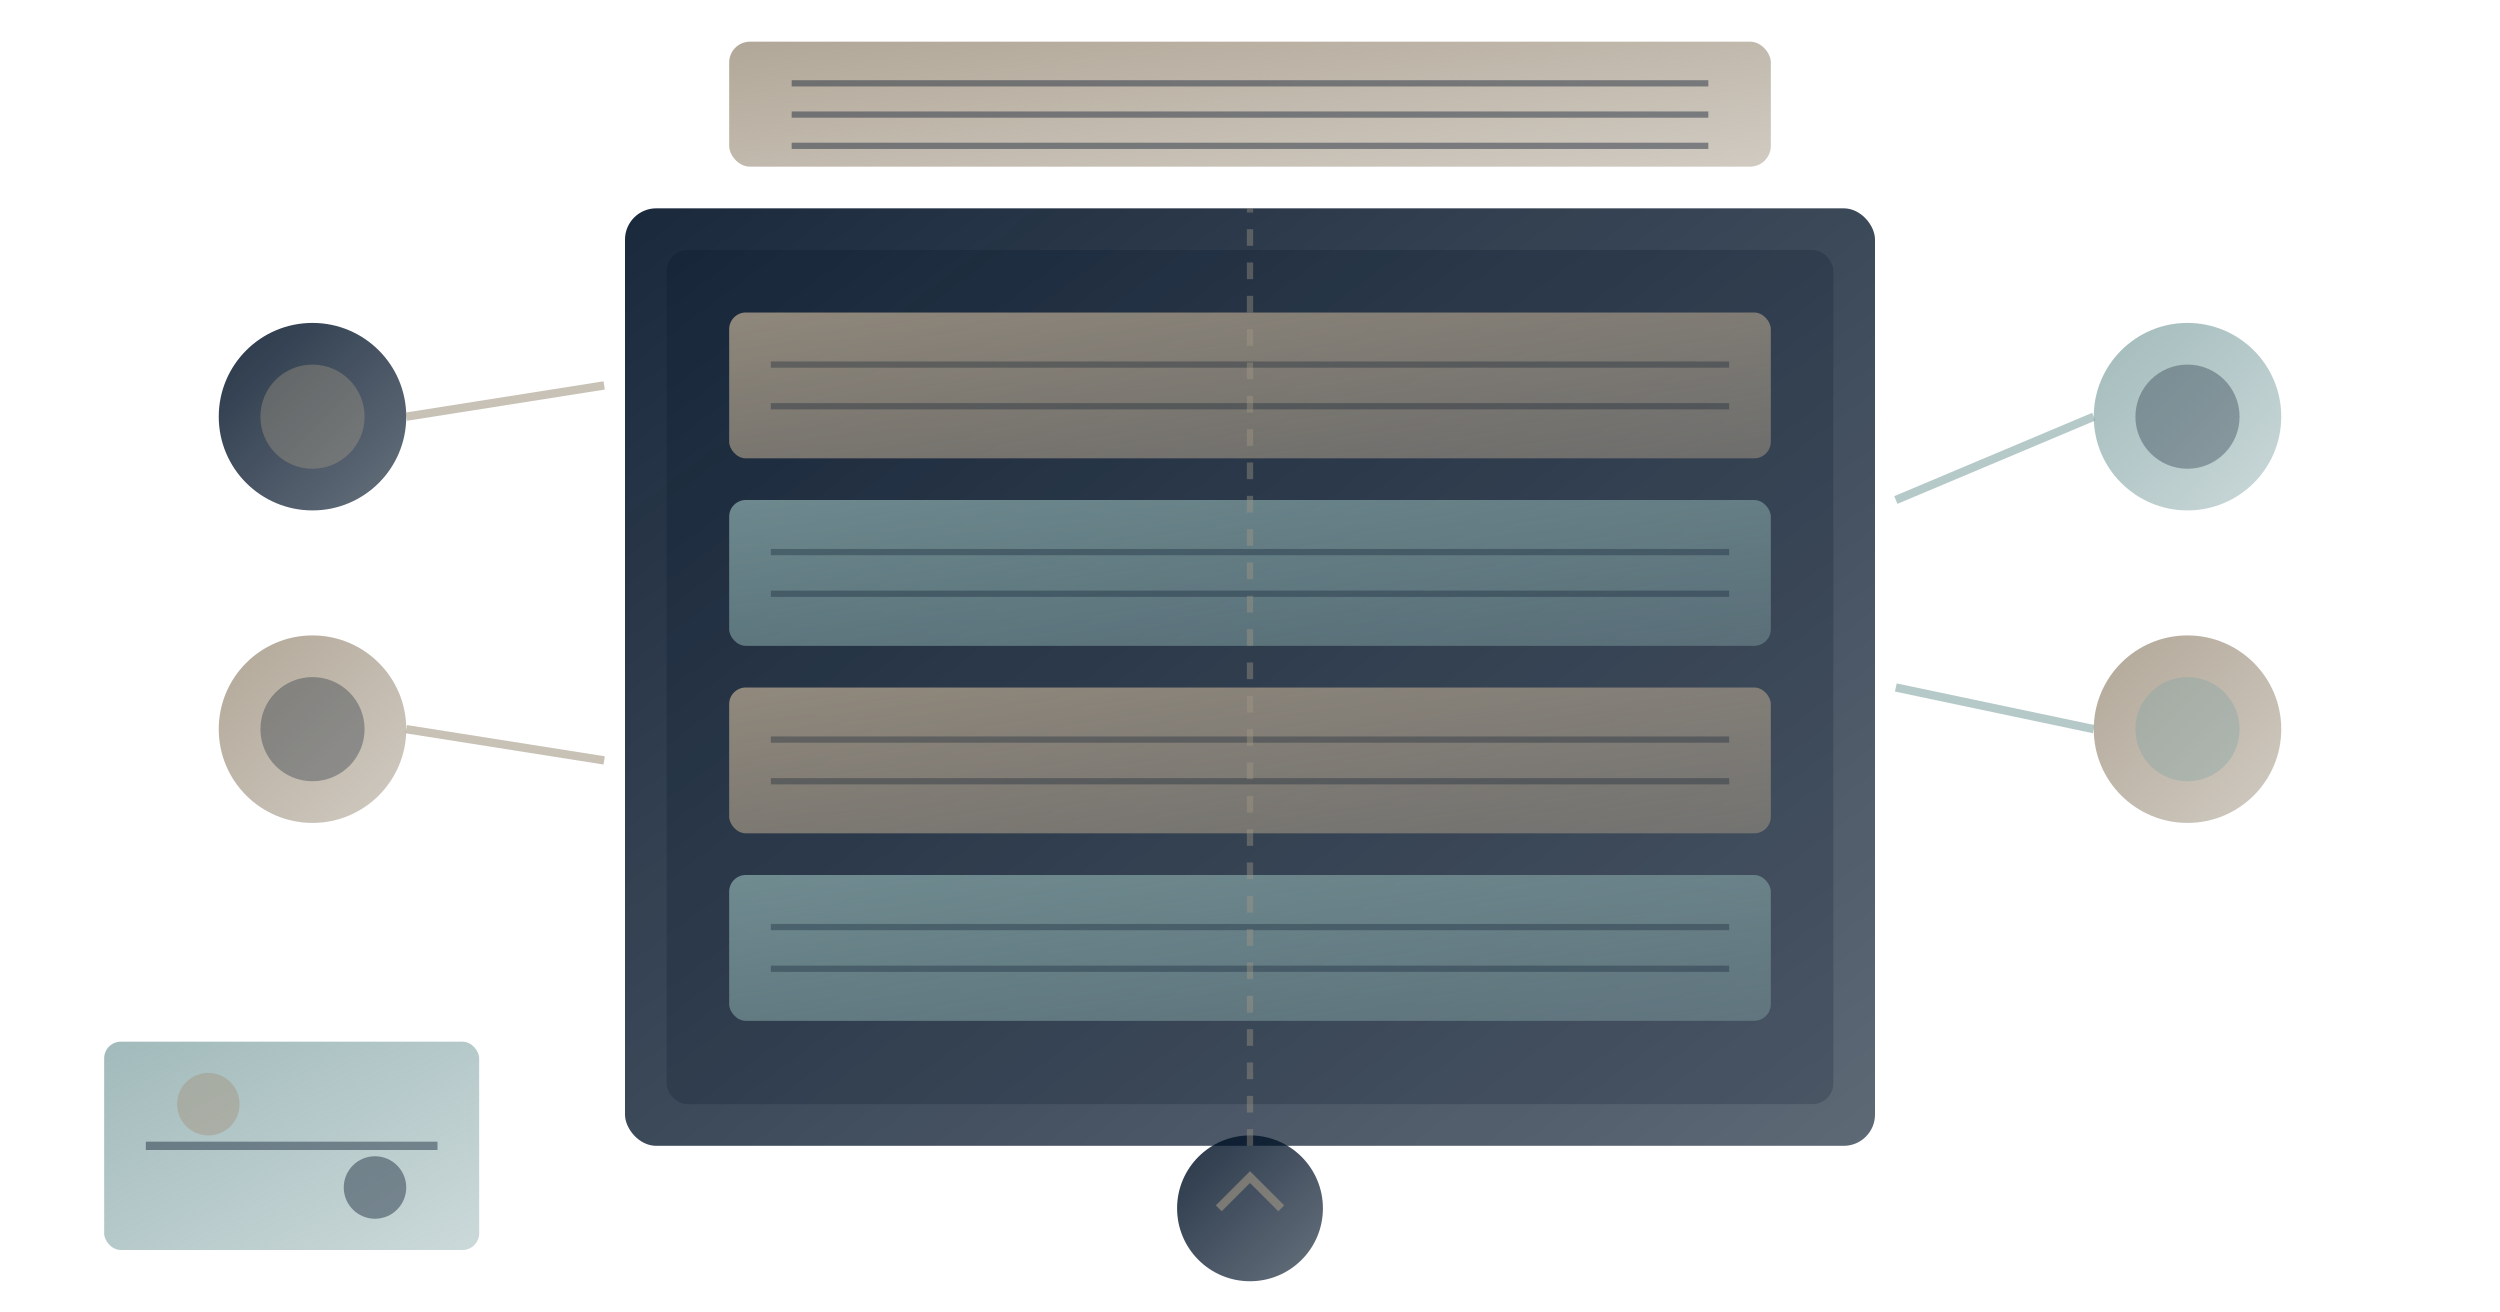
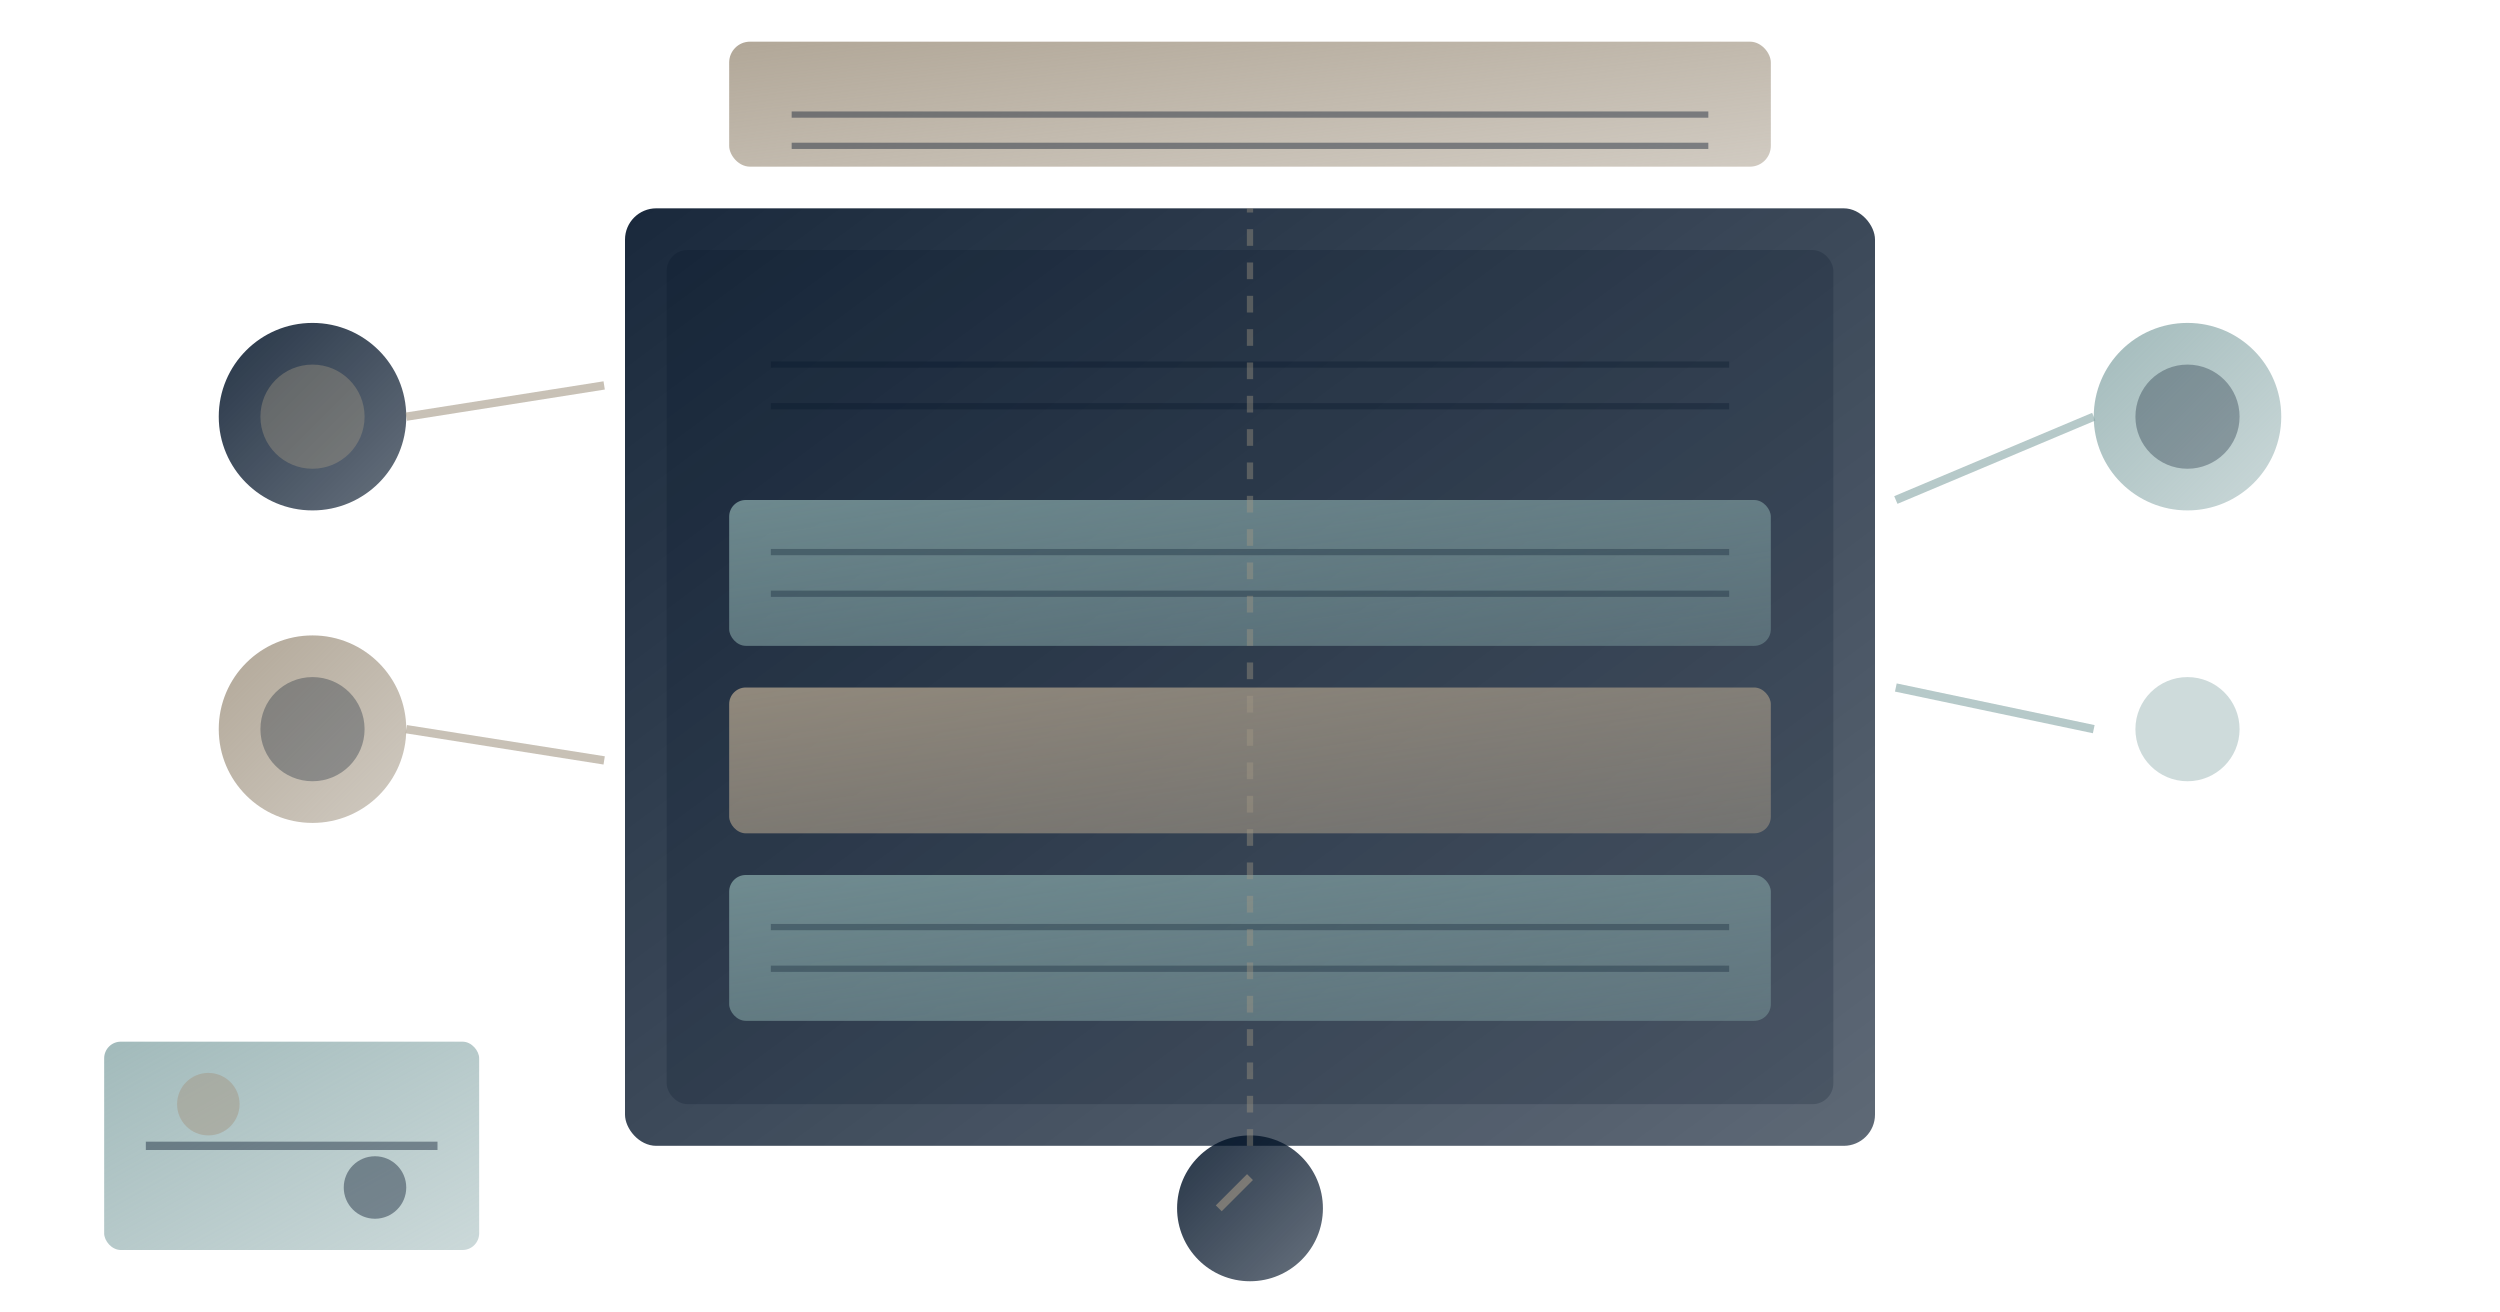
<svg xmlns="http://www.w3.org/2000/svg" viewBox="0 0 1200 630">
  <defs>
    <linearGradient id="navyGrad" x1="0%" y1="0%" x2="100%" y2="100%">
      <stop offset="0%" style="stop-color:#001126;stop-opacity:1" />
      <stop offset="100%" style="stop-color:#001126;stop-opacity:0.7" />
    </linearGradient>
    <linearGradient id="goldGrad" x1="0%" y1="0%" x2="100%" y2="100%">
      <stop offset="0%" style="stop-color:#A49886;stop-opacity:1" />
      <stop offset="100%" style="stop-color:#A49886;stop-opacity:0.6" />
    </linearGradient>
    <linearGradient id="gumGrad" x1="0%" y1="0%" x2="100%" y2="100%">
      <stop offset="0%" style="stop-color:#85A5A6;stop-opacity:0.9" />
      <stop offset="100%" style="stop-color:#85A5A6;stop-opacity:0.5" />
    </linearGradient>
  </defs>
  <rect x="300" y="100" width="600" height="450" fill="url(#navyGrad)" rx="15" opacity="0.9" />
  <rect x="320" y="120" width="560" height="410" fill="#001126" opacity="0.2" rx="10" />
-   <rect x="350" y="150" width="500" height="70" fill="url(#goldGrad)" rx="8" opacity="0.85" />
  <rect x="350" y="240" width="500" height="70" fill="url(#gumGrad)" rx="8" opacity="0.85" />
  <rect x="350" y="330" width="500" height="70" fill="url(#goldGrad)" rx="8" opacity="0.85" />
  <rect x="350" y="420" width="500" height="70" fill="url(#gumGrad)" rx="8" opacity="0.85" />
  <line x1="370" y1="175" x2="830" y2="175" stroke="#001126" stroke-width="3" opacity="0.3" />
  <line x1="370" y1="195" x2="830" y2="195" stroke="#001126" stroke-width="3" opacity="0.3" />
  <line x1="370" y1="265" x2="830" y2="265" stroke="#001126" stroke-width="3" opacity="0.3" />
  <line x1="370" y1="285" x2="830" y2="285" stroke="#001126" stroke-width="3" opacity="0.3" />
-   <line x1="370" y1="355" x2="830" y2="355" stroke="#001126" stroke-width="3" opacity="0.3" />
-   <line x1="370" y1="375" x2="830" y2="375" stroke="#001126" stroke-width="3" opacity="0.3" />
  <line x1="370" y1="445" x2="830" y2="445" stroke="#001126" stroke-width="3" opacity="0.3" />
  <line x1="370" y1="465" x2="830" y2="465" stroke="#001126" stroke-width="3" opacity="0.3" />
  <circle cx="150" cy="200" r="45" fill="url(#navyGrad)" opacity="0.85" />
  <circle cx="150" cy="200" r="25" fill="#A49886" opacity="0.4" />
  <circle cx="150" cy="350" r="45" fill="url(#goldGrad)" opacity="0.85" />
  <circle cx="150" cy="350" r="25" fill="#001126" opacity="0.3" />
  <circle cx="1050" cy="200" r="45" fill="url(#gumGrad)" opacity="0.85" />
  <circle cx="1050" cy="200" r="25" fill="#001126" opacity="0.3" />
-   <circle cx="1050" cy="350" r="45" fill="url(#goldGrad)" opacity="0.85" />
  <circle cx="1050" cy="350" r="25" fill="#85A5A6" opacity="0.4" />
  <line x1="195" y1="200" x2="290" y2="185" stroke="#A49886" stroke-width="4" opacity="0.6" />
  <line x1="195" y1="350" x2="290" y2="365" stroke="#A49886" stroke-width="4" opacity="0.6" />
  <line x1="1005" y1="200" x2="910" y2="240" stroke="#85A5A6" stroke-width="4" opacity="0.6" />
  <line x1="1005" y1="350" x2="910" y2="330" stroke="#85A5A6" stroke-width="4" opacity="0.6" />
  <rect x="350" y="20" width="500" height="60" fill="url(#goldGrad)" rx="10" opacity="0.85" />
-   <line x1="380" y1="40" x2="820" y2="40" stroke="#001126" stroke-width="3" opacity="0.4" />
  <line x1="380" y1="55" x2="820" y2="55" stroke="#001126" stroke-width="3" opacity="0.4" />
  <line x1="380" y1="70" x2="820" y2="70" stroke="#001126" stroke-width="3" opacity="0.4" />
  <circle cx="600" cy="580" r="35" fill="url(#navyGrad)" opacity="0.85" />
-   <path d="M 585 580 L 600 565 L 615 580" stroke="#A49886" stroke-width="4" opacity="0.6" fill="none" />
+   <path d="M 585 580 L 600 565 " stroke="#A49886" stroke-width="4" opacity="0.6" fill="none" />
  <line x1="600" y1="550" x2="600" y2="100" stroke="#A49886" stroke-width="3" opacity="0.4" stroke-dasharray="8,8" />
  <rect x="50" y="500" width="180" height="100" fill="url(#gumGrad)" rx="8" opacity="0.85" />
  <line x1="70" y1="550" x2="210" y2="550" stroke="#001126" stroke-width="4" opacity="0.4" />
  <circle cx="100" cy="530" r="15" fill="#A49886" opacity="0.5" />
  <circle cx="180" cy="570" r="15" fill="#001126" opacity="0.4" />
</svg>